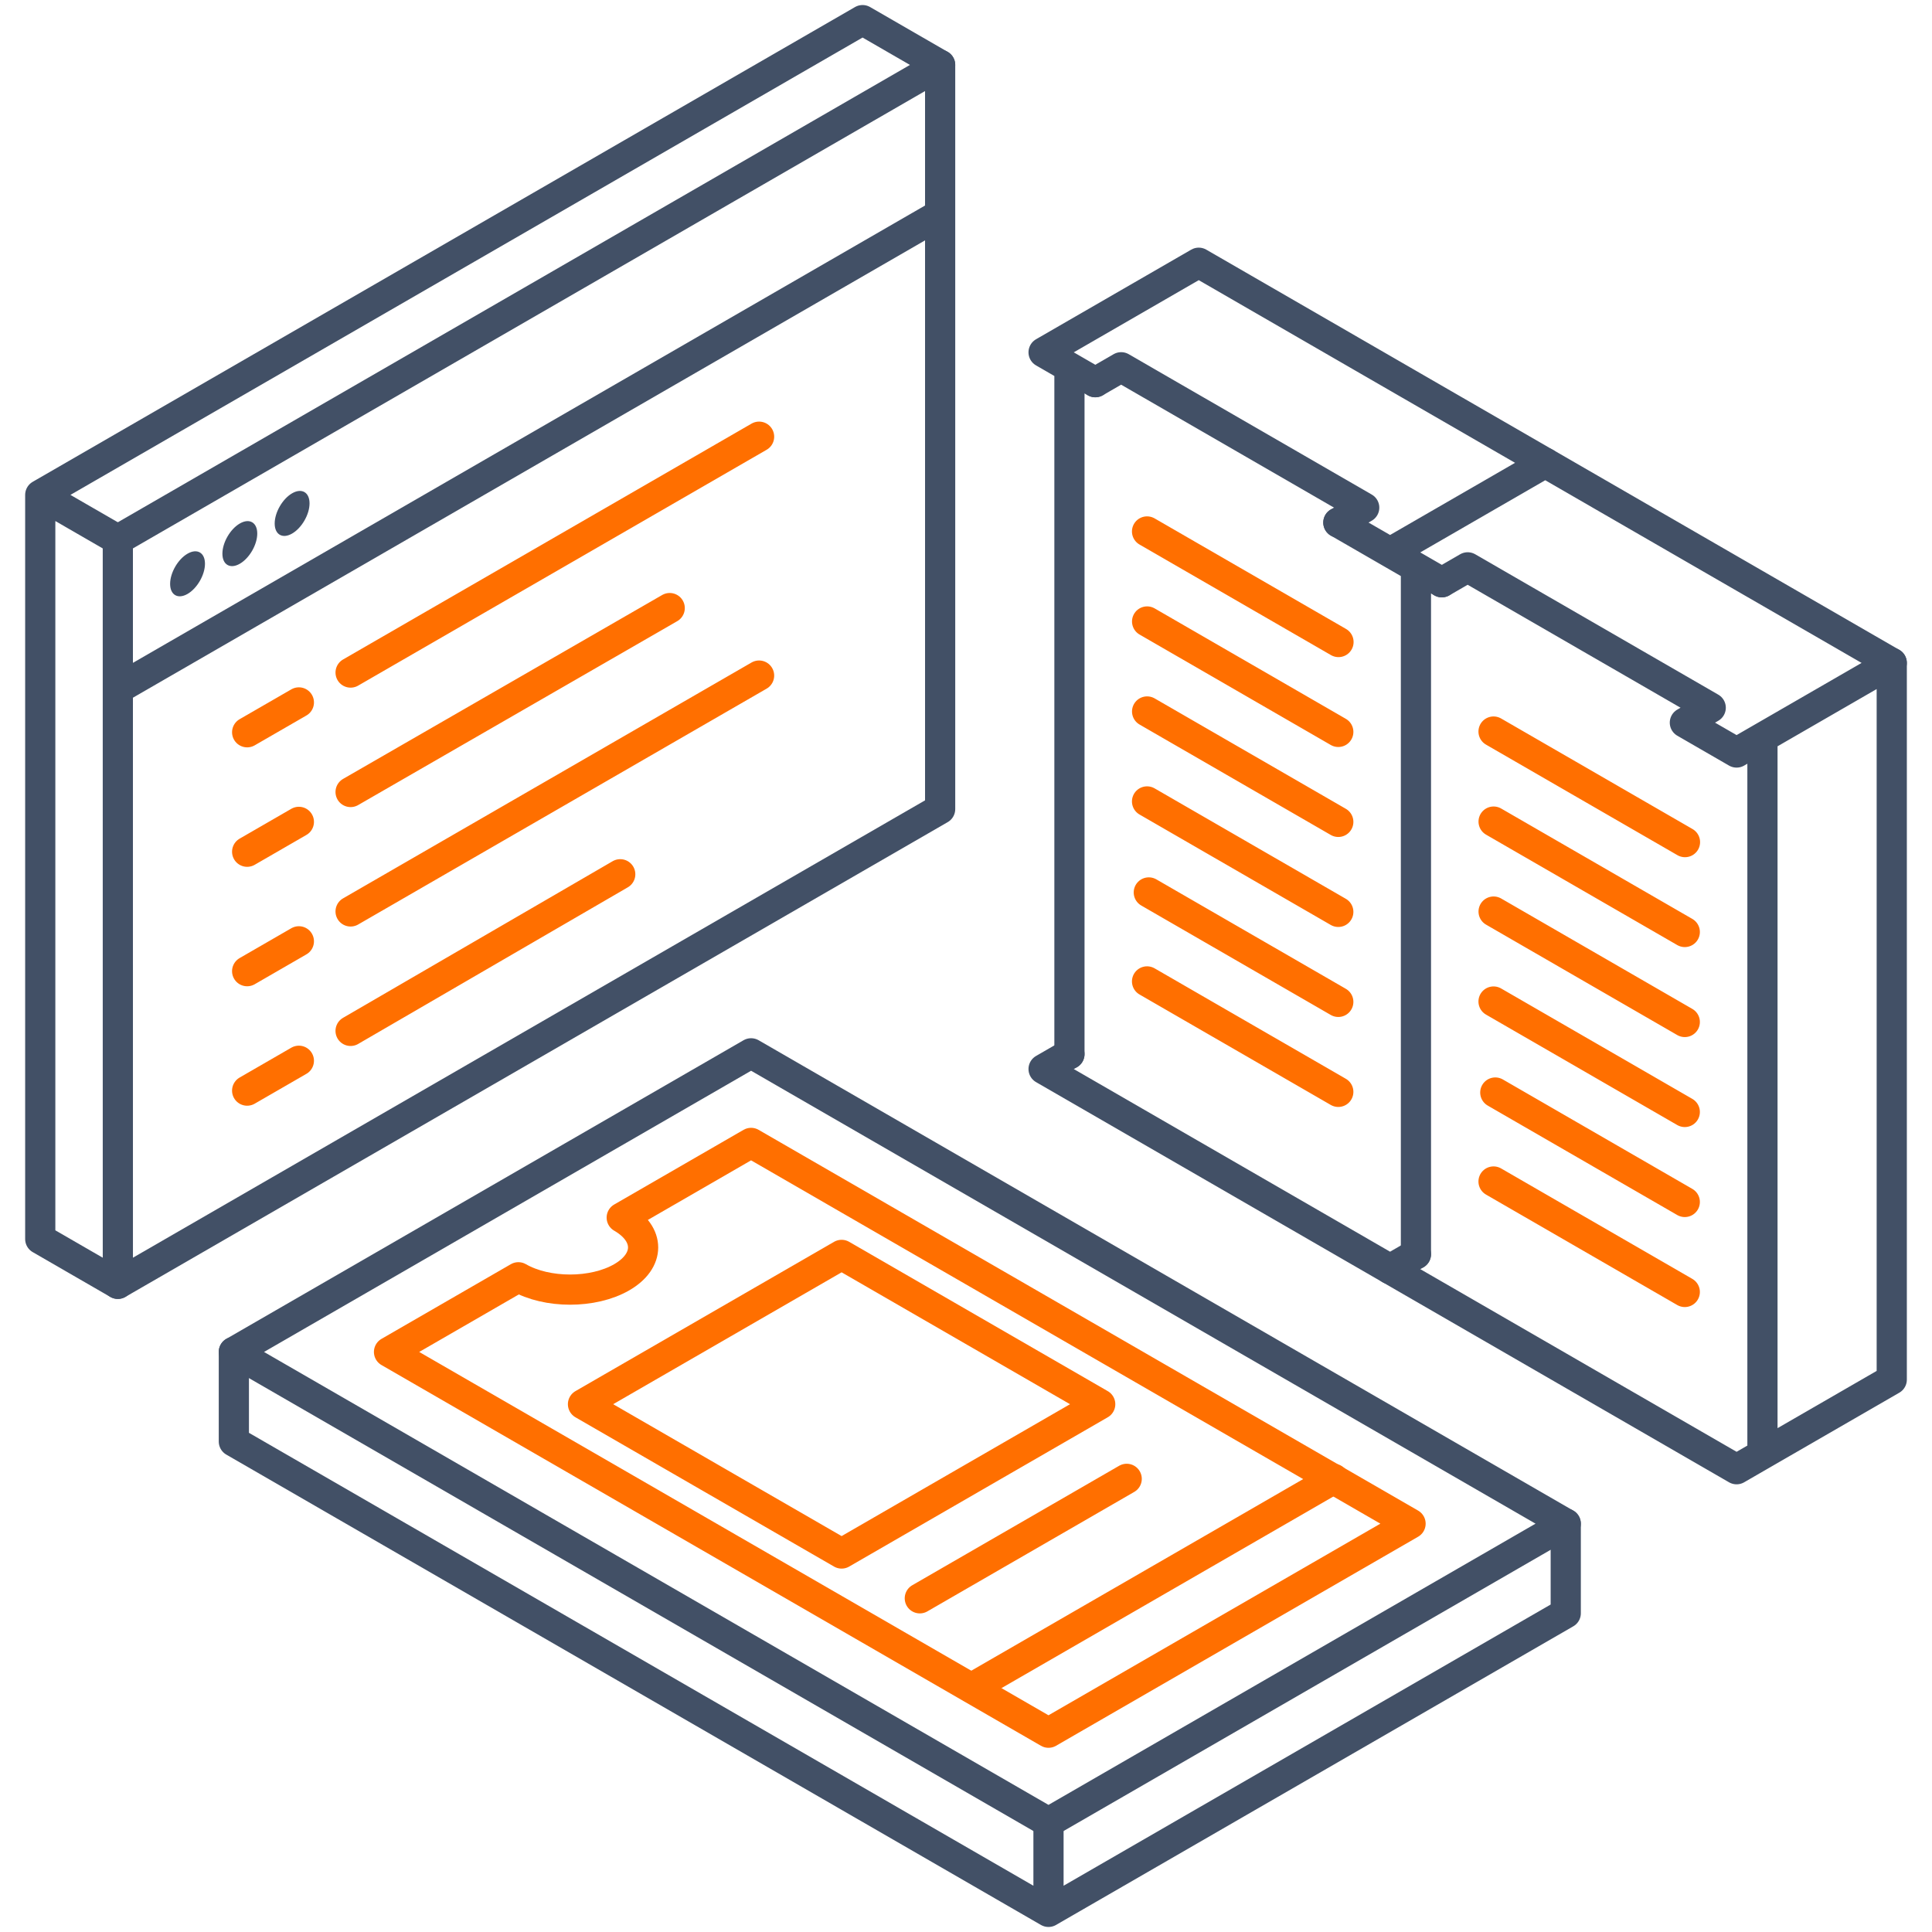
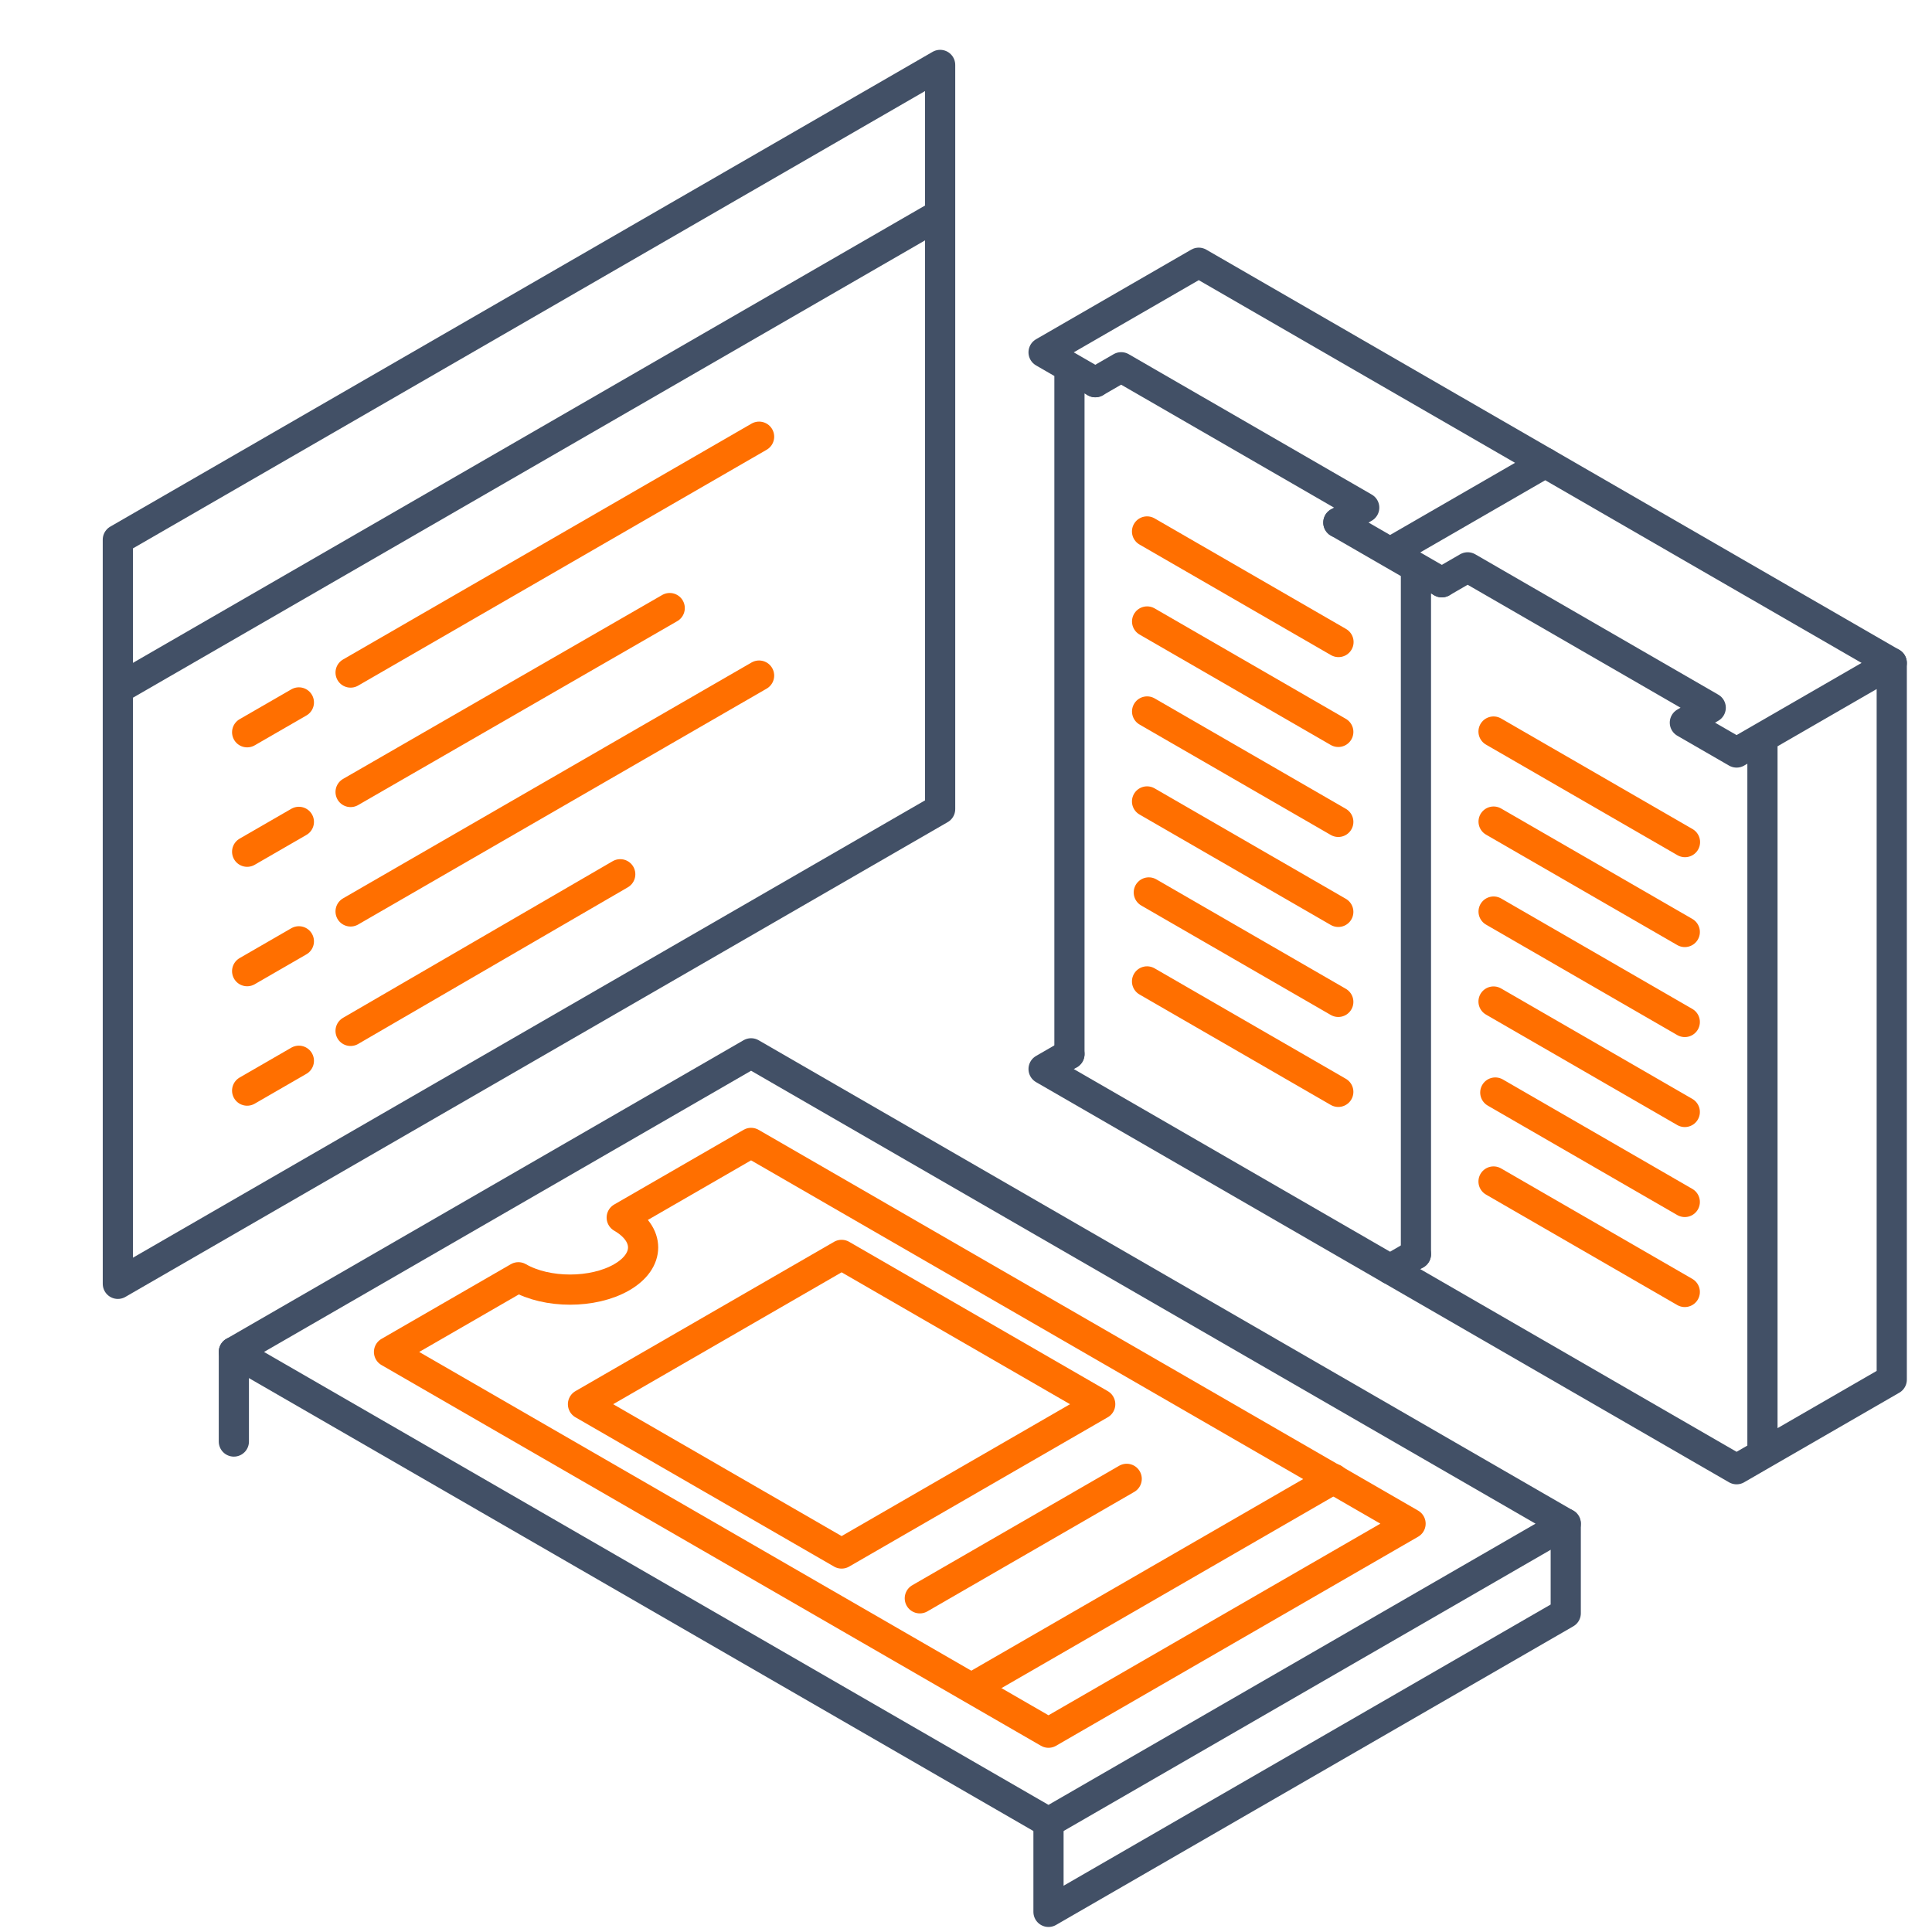
<svg xmlns="http://www.w3.org/2000/svg" height="96" viewBox="0 0 96 96" width="96">
  <g fill="none" fill-rule="evenodd">
    <path d="m0 96h96v-96h-96z" fill="none" />
    <g stroke-linecap="round" stroke-linejoin="round" stroke-width="1.5">
-       <path d="m52.099 90.548v4.452l25.702-14.839v-4.452m-66.181-8.532v4.452l40.479 23.371" stroke="#425066" />
+       <path d="m52.099 90.548v4.452l25.702-14.839v-4.452m-66.181-8.532v4.452" stroke="#425066" />
      <path d="m28.968 69.774 12.851 7.419 12.85-7.419-12.85-7.419zm27.017 3.709-10.28 5.936m2.577 4.452 17.991-10.387" stroke="#ff6f00" />
      <path d="m77.8 75.71-40.479-23.371-3.855 2.226-21.847 12.613 3.856 2.226 36.624 21.145 21.846-12.613z" stroke="#425066" />
      <path d="m52.099 86.097-32.769-18.919 6.428-3.711c1.418.818 3.717.818 5.135 0 1.417-.819 1.417-2.146 0-2.965l6.428-3.711 32.769 18.919z" stroke="#ff6f00" />
      <path d="m42.86 5.452-33.149 19.139-3.856 2.226.001 36.976 3.855-2.226 37.004-21.365v-36.976zm-37.005 28.784 40.86-23.591" stroke="#425066" />
      <path d="m12.281 36.386 2.57-1.483m2.57-1.484 20.298-11.72m-25.438 20.623 2.57-1.484m2.57-1.484 15.857-9.139m-20.997 18.042 2.57-1.484m2.57-1.484 20.298-11.72m-25.438 20.623 2.57-1.484m2.57-1.484 13.399-7.783" stroke="#ff6f00" />
-       <path d="m5.855 63.793-3.855-2.226v-36.976m44.715-21.365-3.855-2.226-40.86 23.591 3.855 2.226" stroke="#425066" />
    </g>
-     <path d="m10.185 28.012c0 .552-.388 1.224-.866 1.5-.479.276-.866.052-.866-.5s.387-1.224.866-1.5c.478-.276.866-.052.866.5m2.598-1.5c0 .552-.388 1.224-.866 1.5s-.866.052-.866-.5.388-1.224.866-1.5.866-.052.866.5m2.598-1.5c0 .552-.388 1.224-.866 1.5s-.866.052-.866-.5.388-1.224.866-1.5.866-.052.866.5" fill="#425066" />
    <path d="m70.357 62.32v-34.129m-1.285-.742 7.71-4.452 17.218 9.943m-22.358-4.008-5.14-2.967" stroke="#425066" stroke-linecap="round" stroke-linejoin="round" stroke-width="1.5" />
    <path d="m83.72 35.908 1.285-.742-12.077-6.975-1.285.742m14.647 8.459-2.57-1.484m2.57 1.484 7.71-4.452v35.613l-6.425 3.71-1.285.742m1.285-.742v-35.613m-18.502 26.412 17.217 9.943" stroke="#425066" stroke-linecap="round" stroke-linejoin="round" stroke-width="1.5" />
    <path d="m83.716 46.31-9.5-5.486m9.51 1.02-9.513-5.494m.003 8.945 9.5 5.487m-9.503-1.017 9.503 5.488m-9.416-.966 9.416 5.438m-9.503-1.017 9.503 5.489m-17.217-27.829-9.5-5.487m9.51 1.021-9.513-5.494m.003 8.945 9.5 5.486m-9.503-1.016 9.503 5.488m-9.416-.966 9.416 5.438m-9.503-1.017 9.503 5.488" stroke="#ff6f00" stroke-linecap="round" stroke-linejoin="round" stroke-width="1.5" />
    <path d="m53.14 52.378v-34.129m-1.285-.742 7.71-4.452 17.218 9.943m-22.358-4.007-2.57-1.484" stroke="#425066" stroke-linecap="round" stroke-linejoin="round" stroke-width="1.5" />
    <path d="m66.502 25.966 1.285-.742-12.077-6.975-1.285.742m-2.57 34.129 1.285-.742m-1.285.742 17.217 9.942m0.0 0 1.285-.742" stroke="#425066" stroke-linecap="round" stroke-linejoin="round" stroke-width="1.5" />
  </g>
</svg>